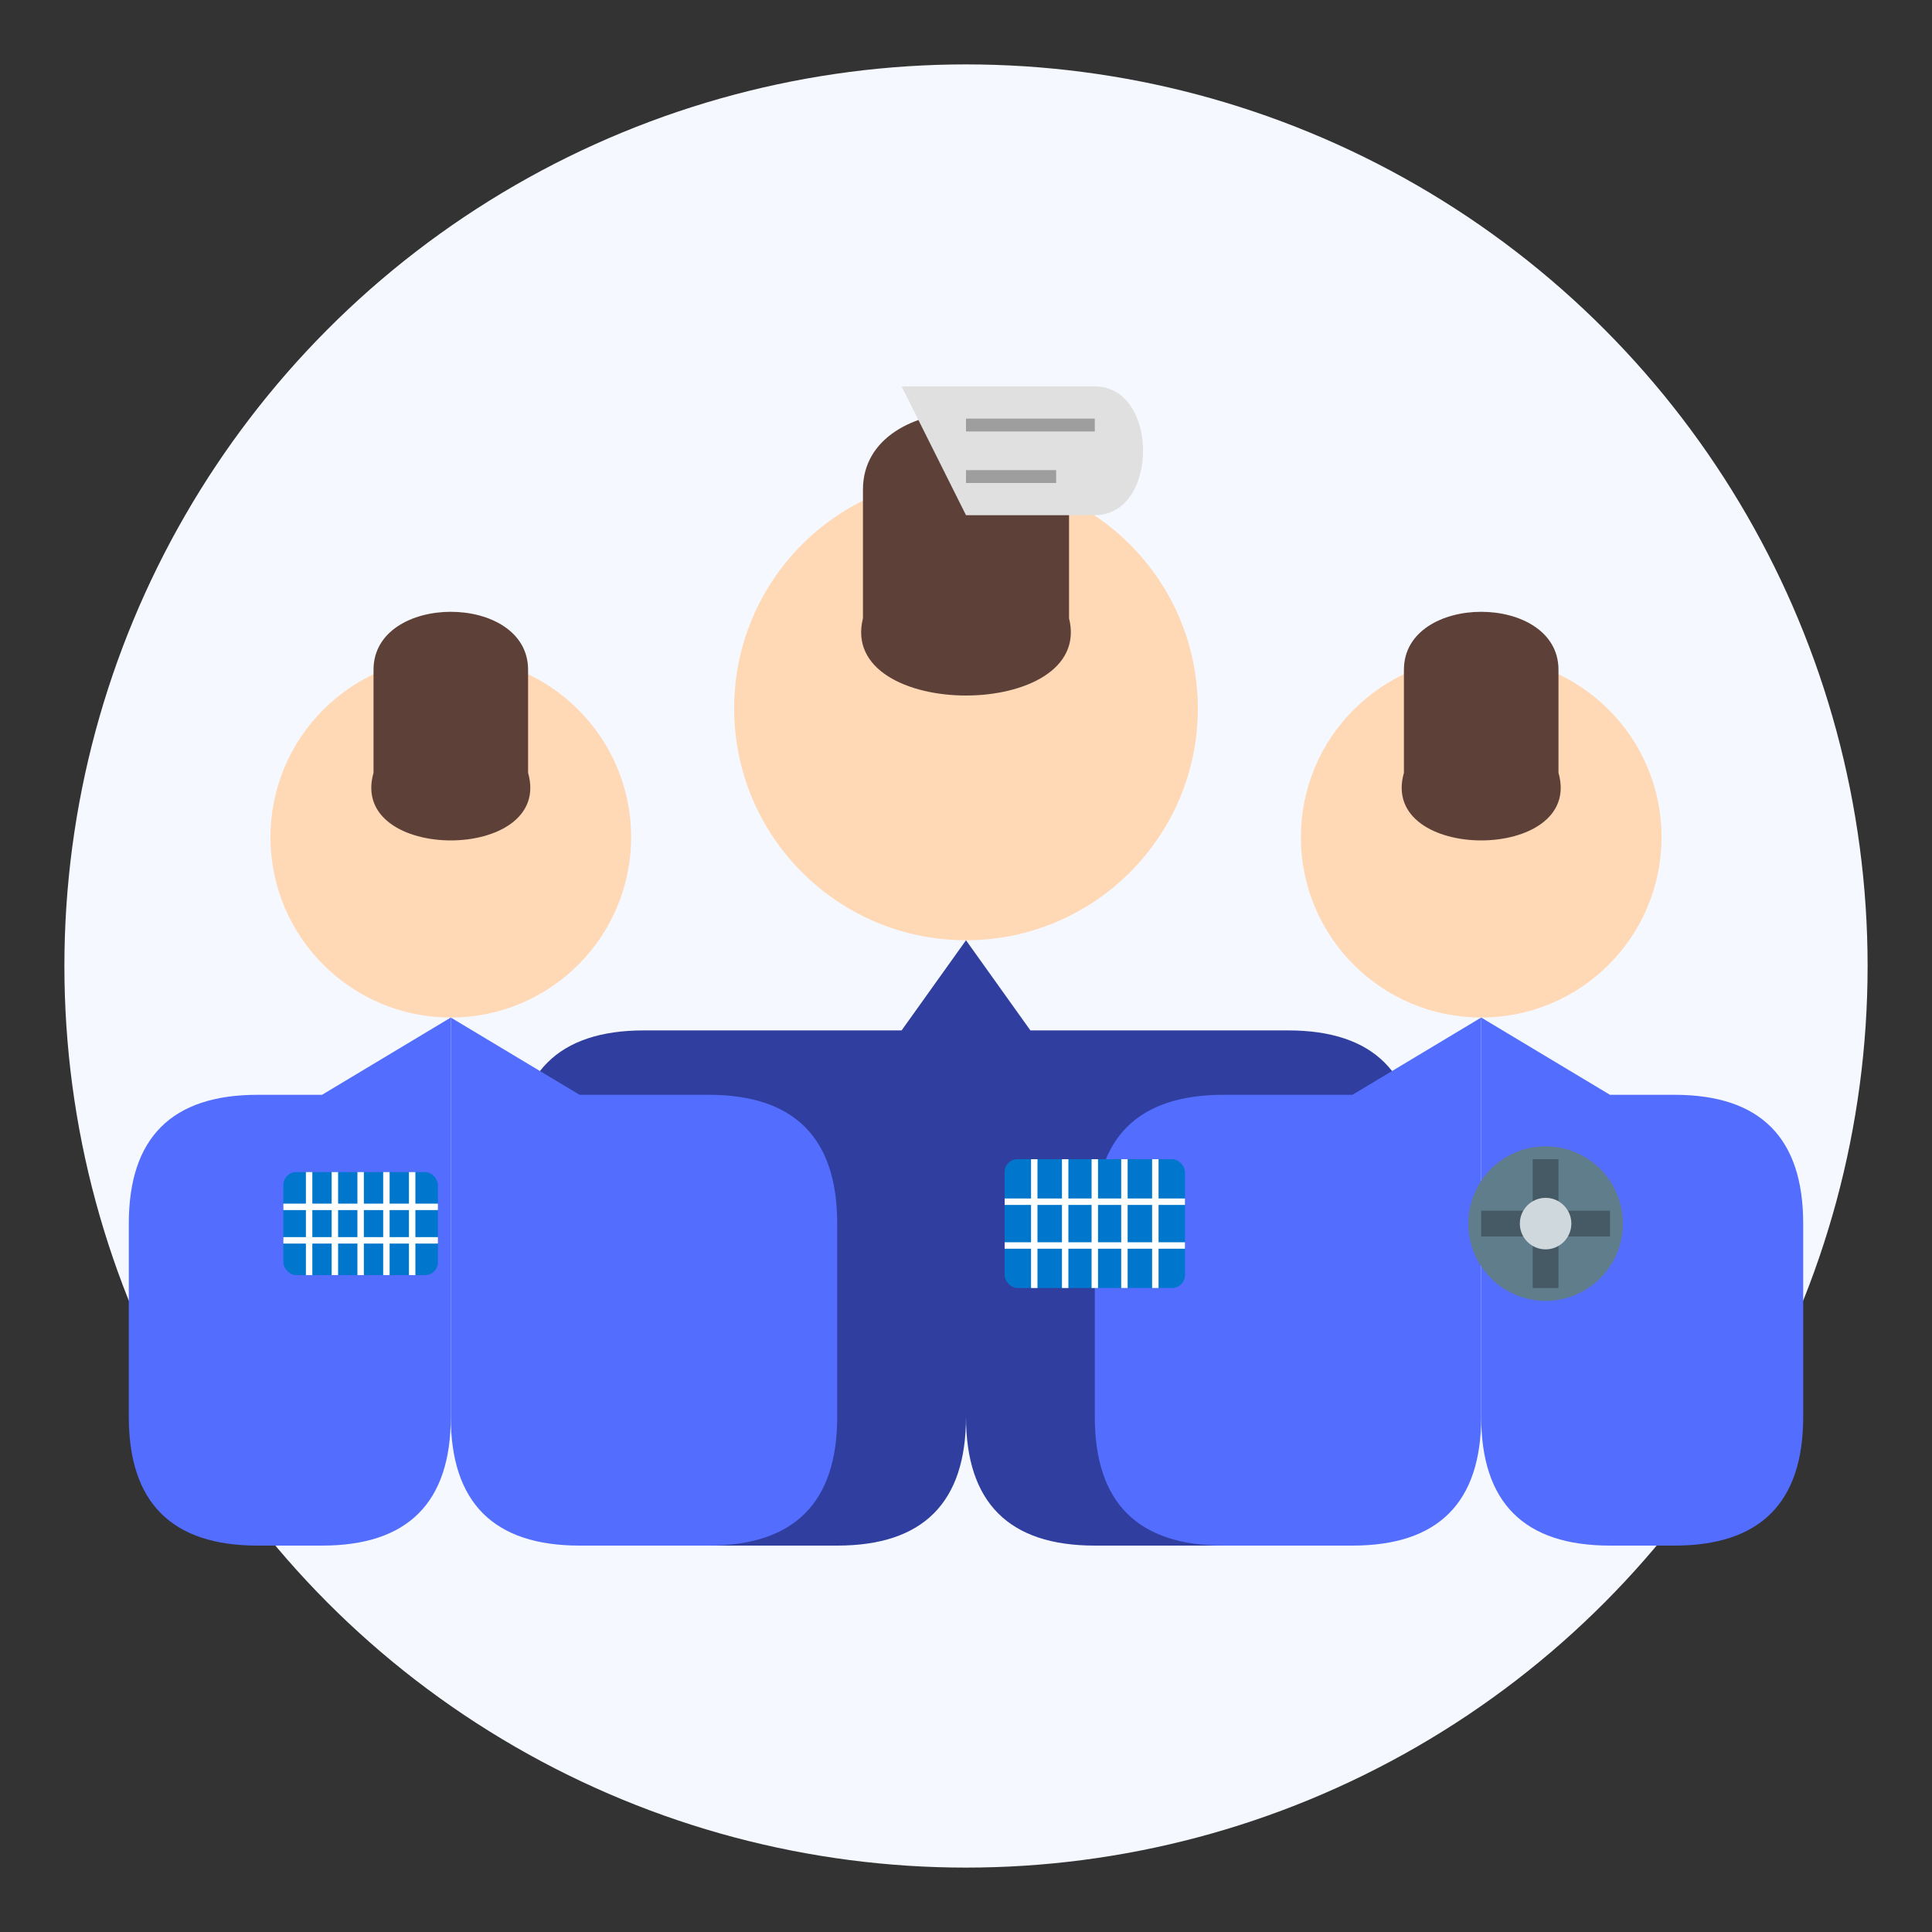
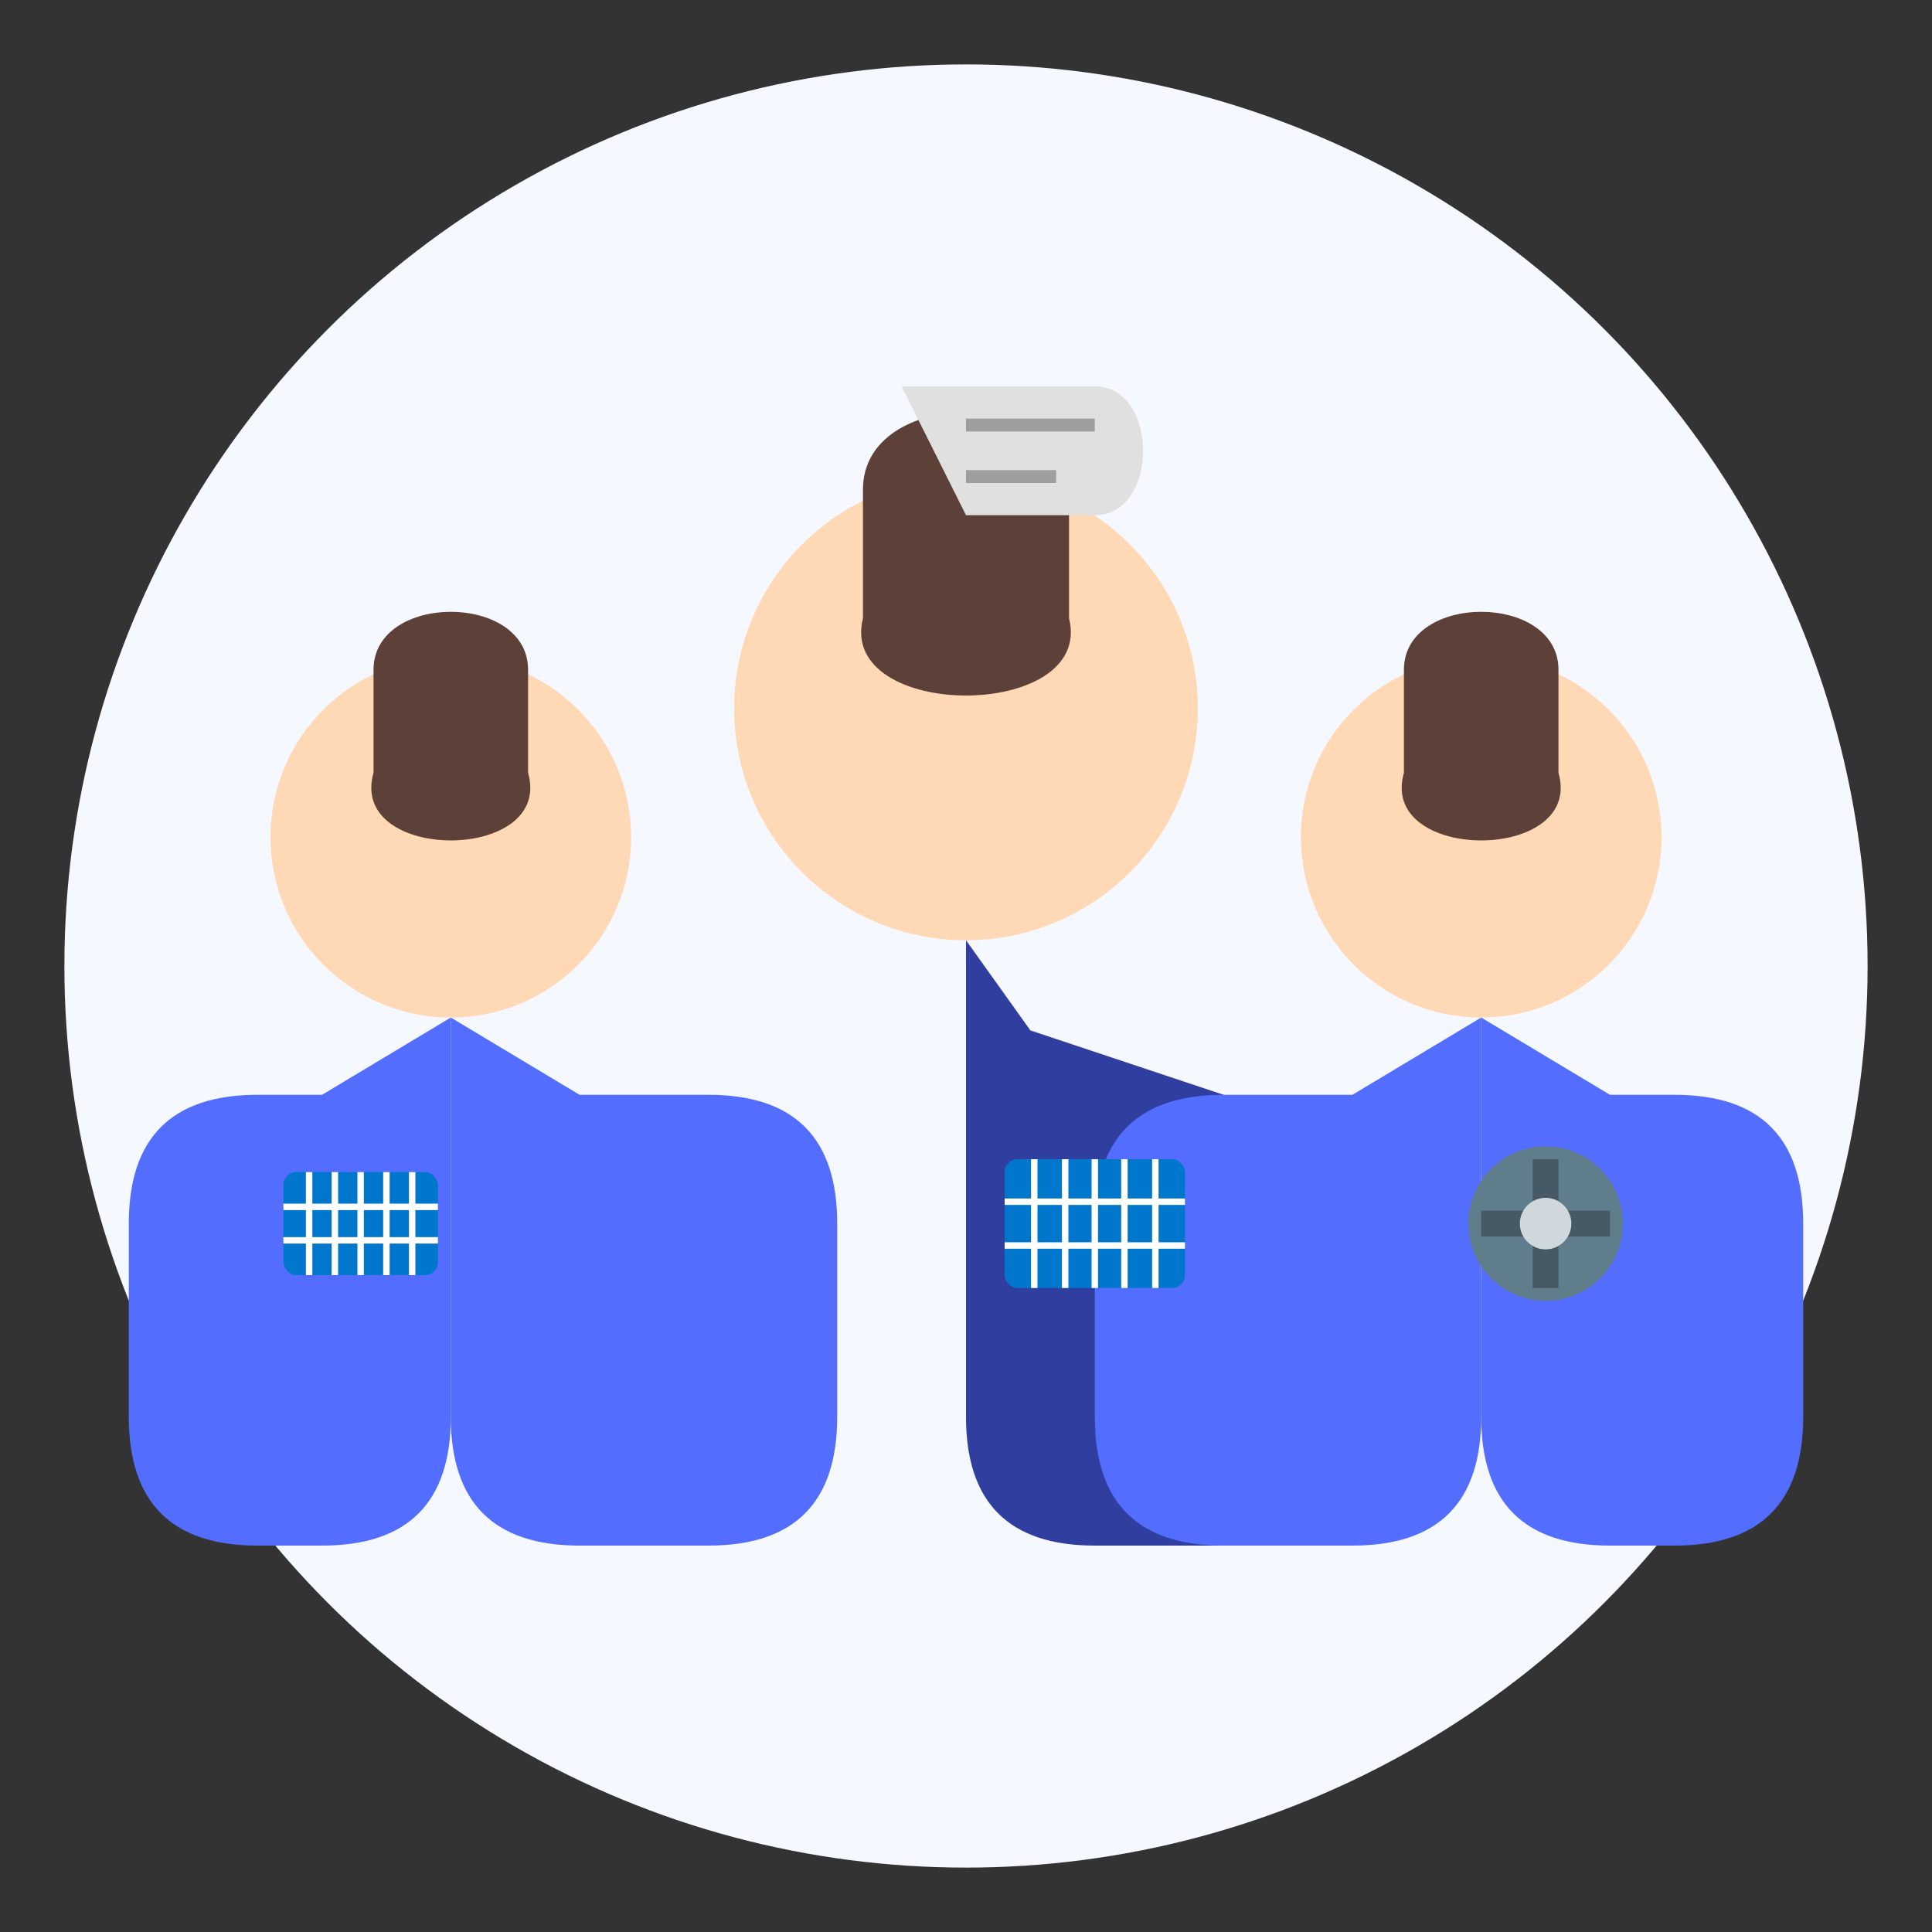
<svg xmlns="http://www.w3.org/2000/svg" width="150" height="150" viewBox="0 0 150 150">
  <rect x="0" y="0" width="150" height="150" fill="#333333" stroke="none" />
  <style>
    .primary { fill: #0077cc; }
    .secondary { fill: #ffa500; }
    .bg-light { fill: #f5f9ff; }
    .skin-tone { fill: #FFD8B5; }
    .suit { fill: #303F9F; }
    .suit-light { fill: #536DFE; }
    .hair { fill: #5D4037; }
  </style>
  <circle cx="75" cy="75" r="70" class="bg-light" />
  <circle cx="75" cy="55" r="18" class="skin-tone" />
-   <path d="M75,73 L75,110 Q75,120 85,120 L100,120 Q110,120 110,110 L110,90 Q110,80 100,80 L80,80" class="suit" />
-   <path d="M75,73 L75,110 Q75,120 65,120 L50,120 Q40,120 40,110 L40,90 Q40,80 50,80 L70,80" class="suit" />
+   <path d="M75,73 L75,110 Q75,120 85,120 L100,120 Q110,120 110,110 L110,90 L80,80" class="suit" />
  <path d="M67,48 C65,56 85,56 83,48 L83,38 C83,30 67,30 67,38 Z" class="hair" />
  <circle cx="35" cy="65" r="14" class="skin-tone" />
  <path d="M35,79 L35,110 Q35,120 45,120 L55,120 Q65,120 65,110 L65,95 Q65,85 55,85 L45,85" class="suit-light" />
  <path d="M35,79 L35,110 Q35,120 25,120 L20,120 Q10,120 10,110 L10,95 Q10,85 20,85 L25,85" class="suit-light" />
  <path d="M29,60 C27,67 43,67 41,60 L41,52 C41,46 29,46 29,52 Z" class="hair" />
  <circle cx="115" cy="65" r="14" class="skin-tone" />
  <path d="M115,79 L115,110 Q115,120 125,120 L130,120 Q140,120 140,110 L140,95 Q140,85 130,85 L125,85" class="suit-light" />
  <path d="M115,79 L115,110 Q115,120 105,120 L95,120 Q85,120 85,110 L85,95 Q85,85 95,85 L105,85" class="suit-light" />
  <path d="M109,60 C107,67 123,67 121,60 L121,52 C121,46 109,46 109,52 Z" class="hair" />
  <g transform="translate(85,95)">
    <rect x="-7" y="-5" width="14" height="10" class="primary" rx="1" />
    <line x1="-7" y1="-1.7" x2="7" y2="-1.7" stroke="#fff" stroke-width="0.5" />
    <line x1="-7" y1="1.7" x2="7" y2="1.7" stroke="#fff" stroke-width="0.5" />
    <line x1="-4.7" y1="-5" x2="-4.7" y2="5" stroke="#fff" stroke-width="0.5" />
    <line x1="-2.3" y1="-5" x2="-2.3" y2="5" stroke="#fff" stroke-width="0.5" />
    <line x1="0" y1="-5" x2="0" y2="5" stroke="#fff" stroke-width="0.5" />
    <line x1="2.3" y1="-5" x2="2.3" y2="5" stroke="#fff" stroke-width="0.5" />
    <line x1="4.7" y1="-5" x2="4.7" y2="5" stroke="#fff" stroke-width="0.5" />
  </g>
  <g transform="translate(28,95)">
    <rect x="-6" y="-4" width="12" height="8" class="primary" rx="1" />
    <line x1="-6" y1="-1.3" x2="6" y2="-1.3" stroke="#fff" stroke-width="0.5" />
    <line x1="-6" y1="1.3" x2="6" y2="1.3" stroke="#fff" stroke-width="0.5" />
    <line x1="-4" y1="-4" x2="-4" y2="4" stroke="#fff" stroke-width="0.5" />
    <line x1="-2" y1="-4" x2="-2" y2="4" stroke="#fff" stroke-width="0.5" />
    <line x1="0" y1="-4" x2="0" y2="4" stroke="#fff" stroke-width="0.5" />
    <line x1="2" y1="-4" x2="2" y2="4" stroke="#fff" stroke-width="0.5" />
    <line x1="4" y1="-4" x2="4" y2="4" stroke="#fff" stroke-width="0.5" />
  </g>
  <g transform="translate(120,95)">
    <circle cx="0" cy="0" r="6" fill="#607D8B" />
    <rect x="-1" y="-5" width="2" height="10" fill="#455A64" />
    <rect x="-5" y="-1" width="10" height="2" fill="#455A64" />
    <circle cx="0" cy="0" r="2" fill="#CFD8DC" />
  </g>
  <g transform="translate(70,30)">
    <path d="M0,0 L5,10 L15,10 C20,10 20,0 15,0 Z" fill="#E0E0E0" />
    <line x1="5" y1="3" x2="15" y2="3" stroke="#9E9E9E" stroke-width="1" />
    <line x1="5" y1="7" x2="12" y2="7" stroke="#9E9E9E" stroke-width="1" />
  </g>
</svg>